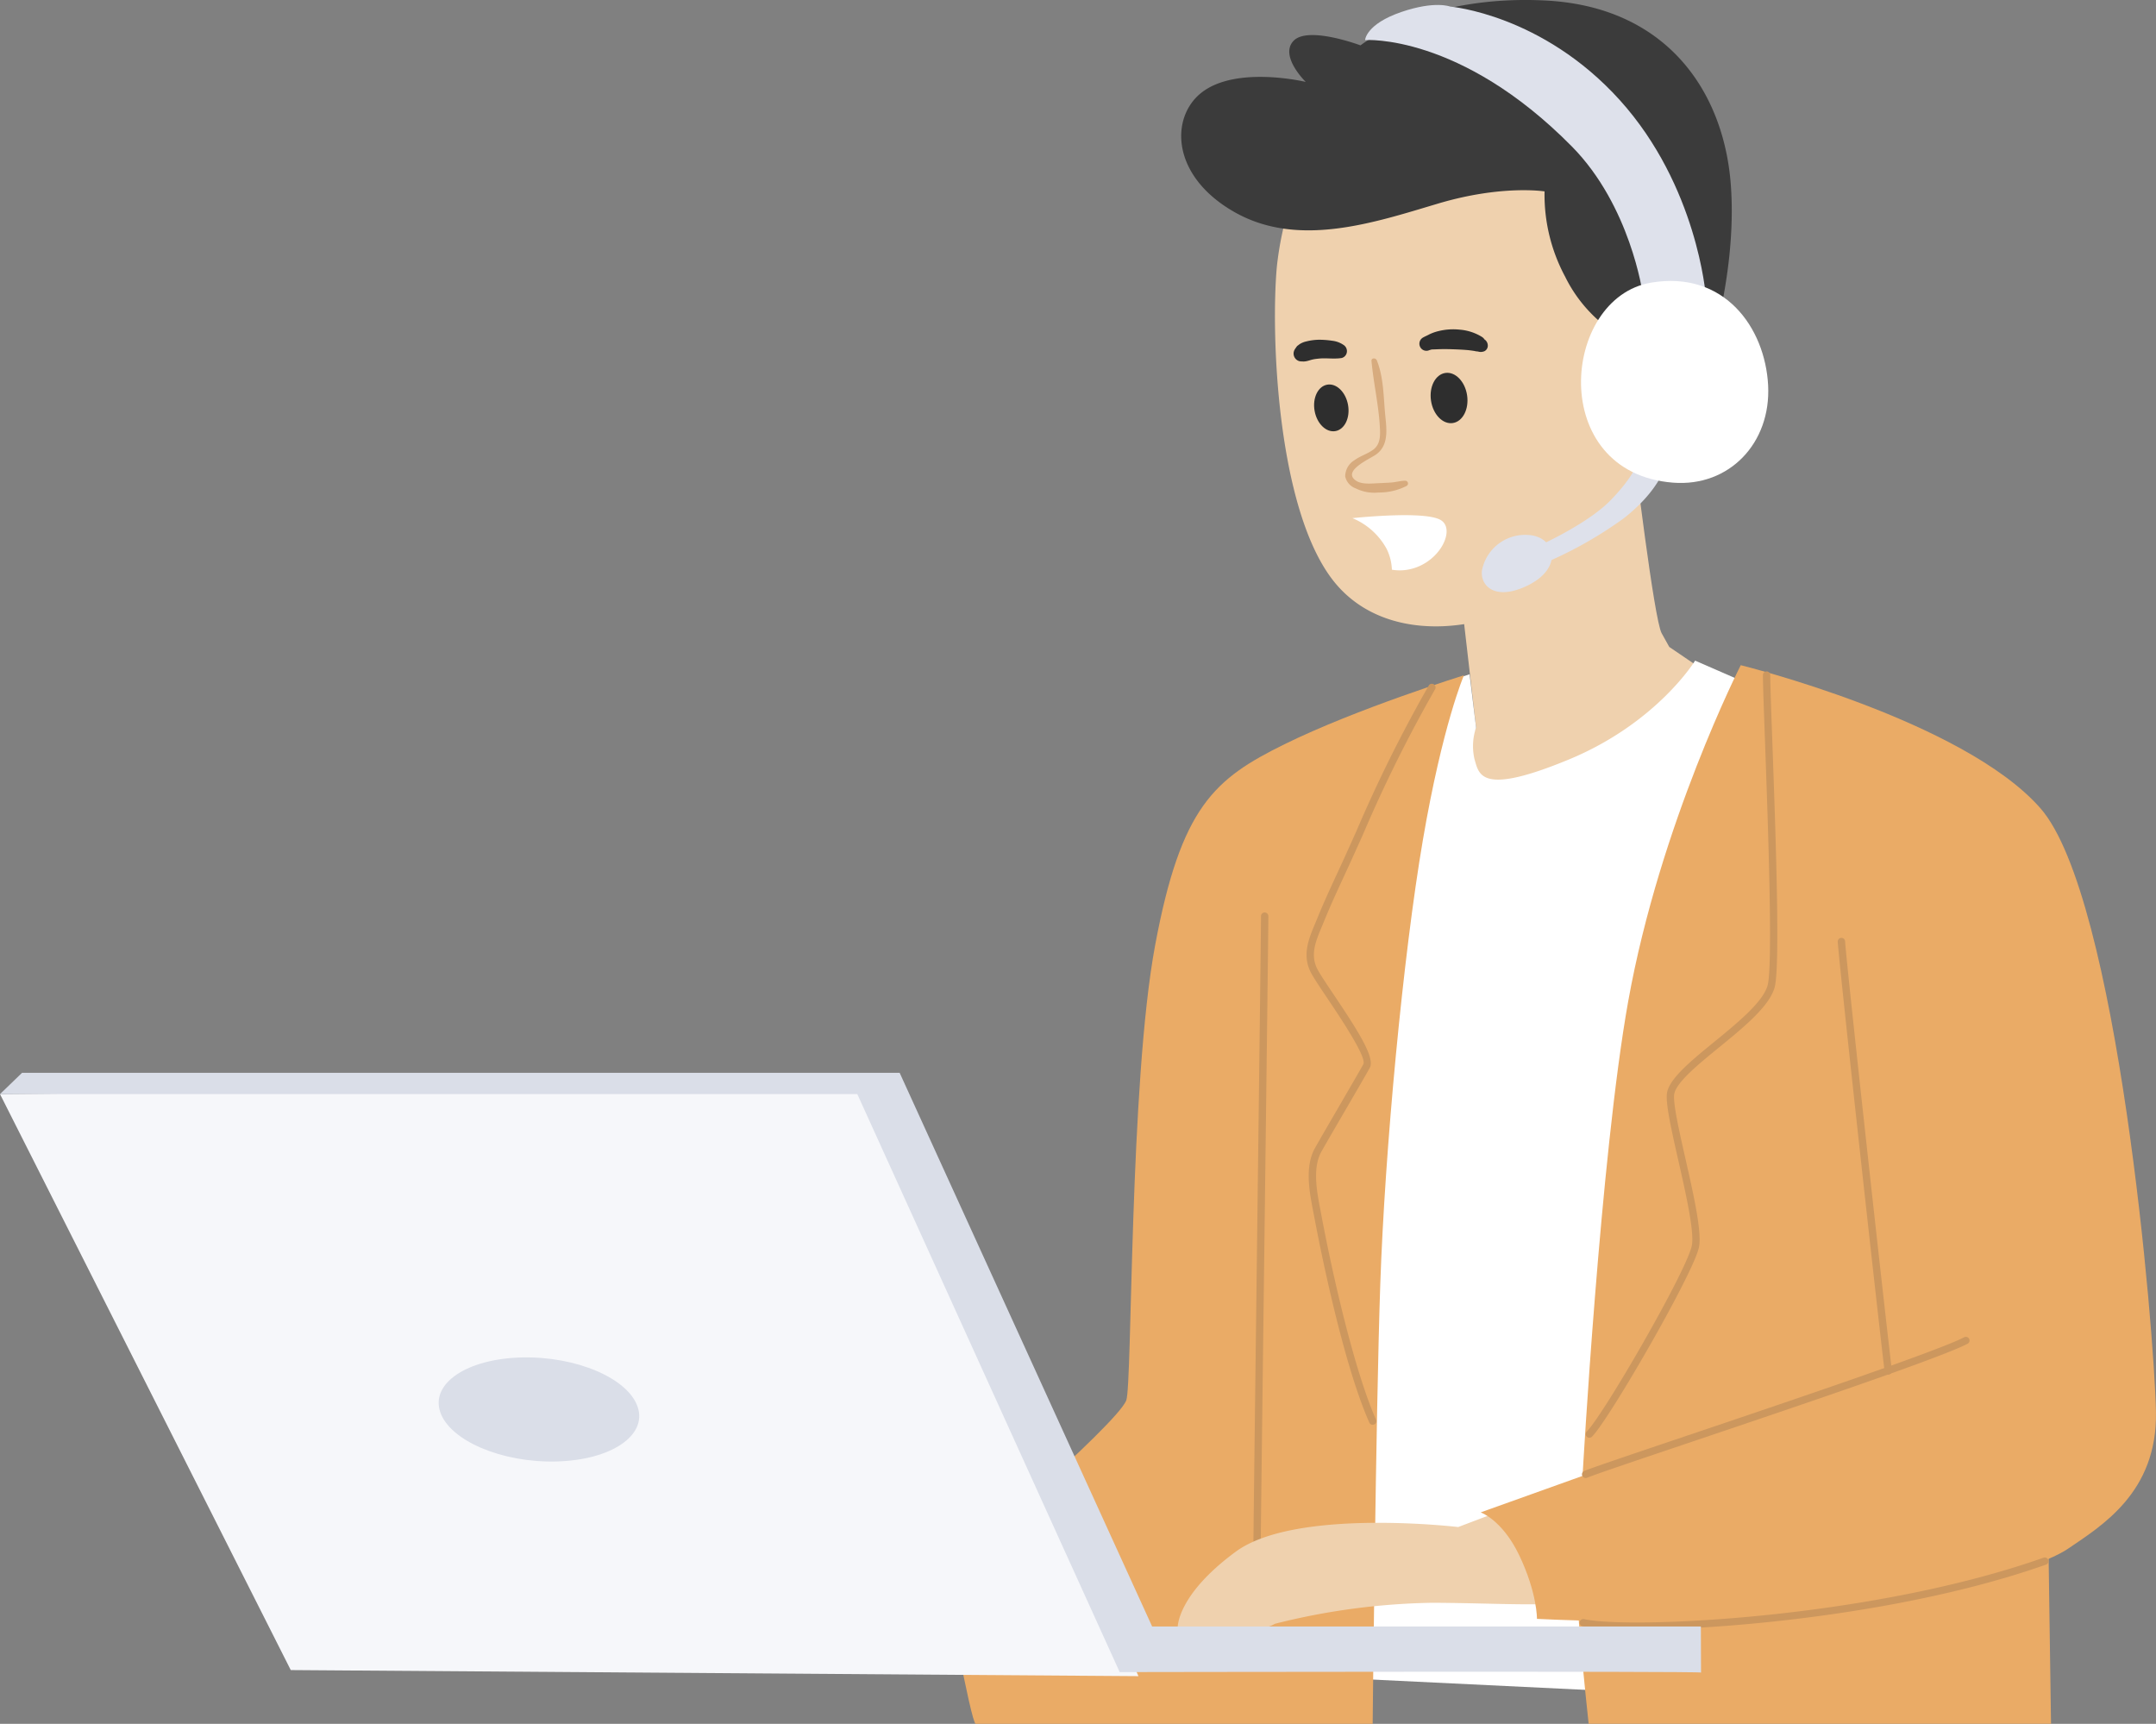
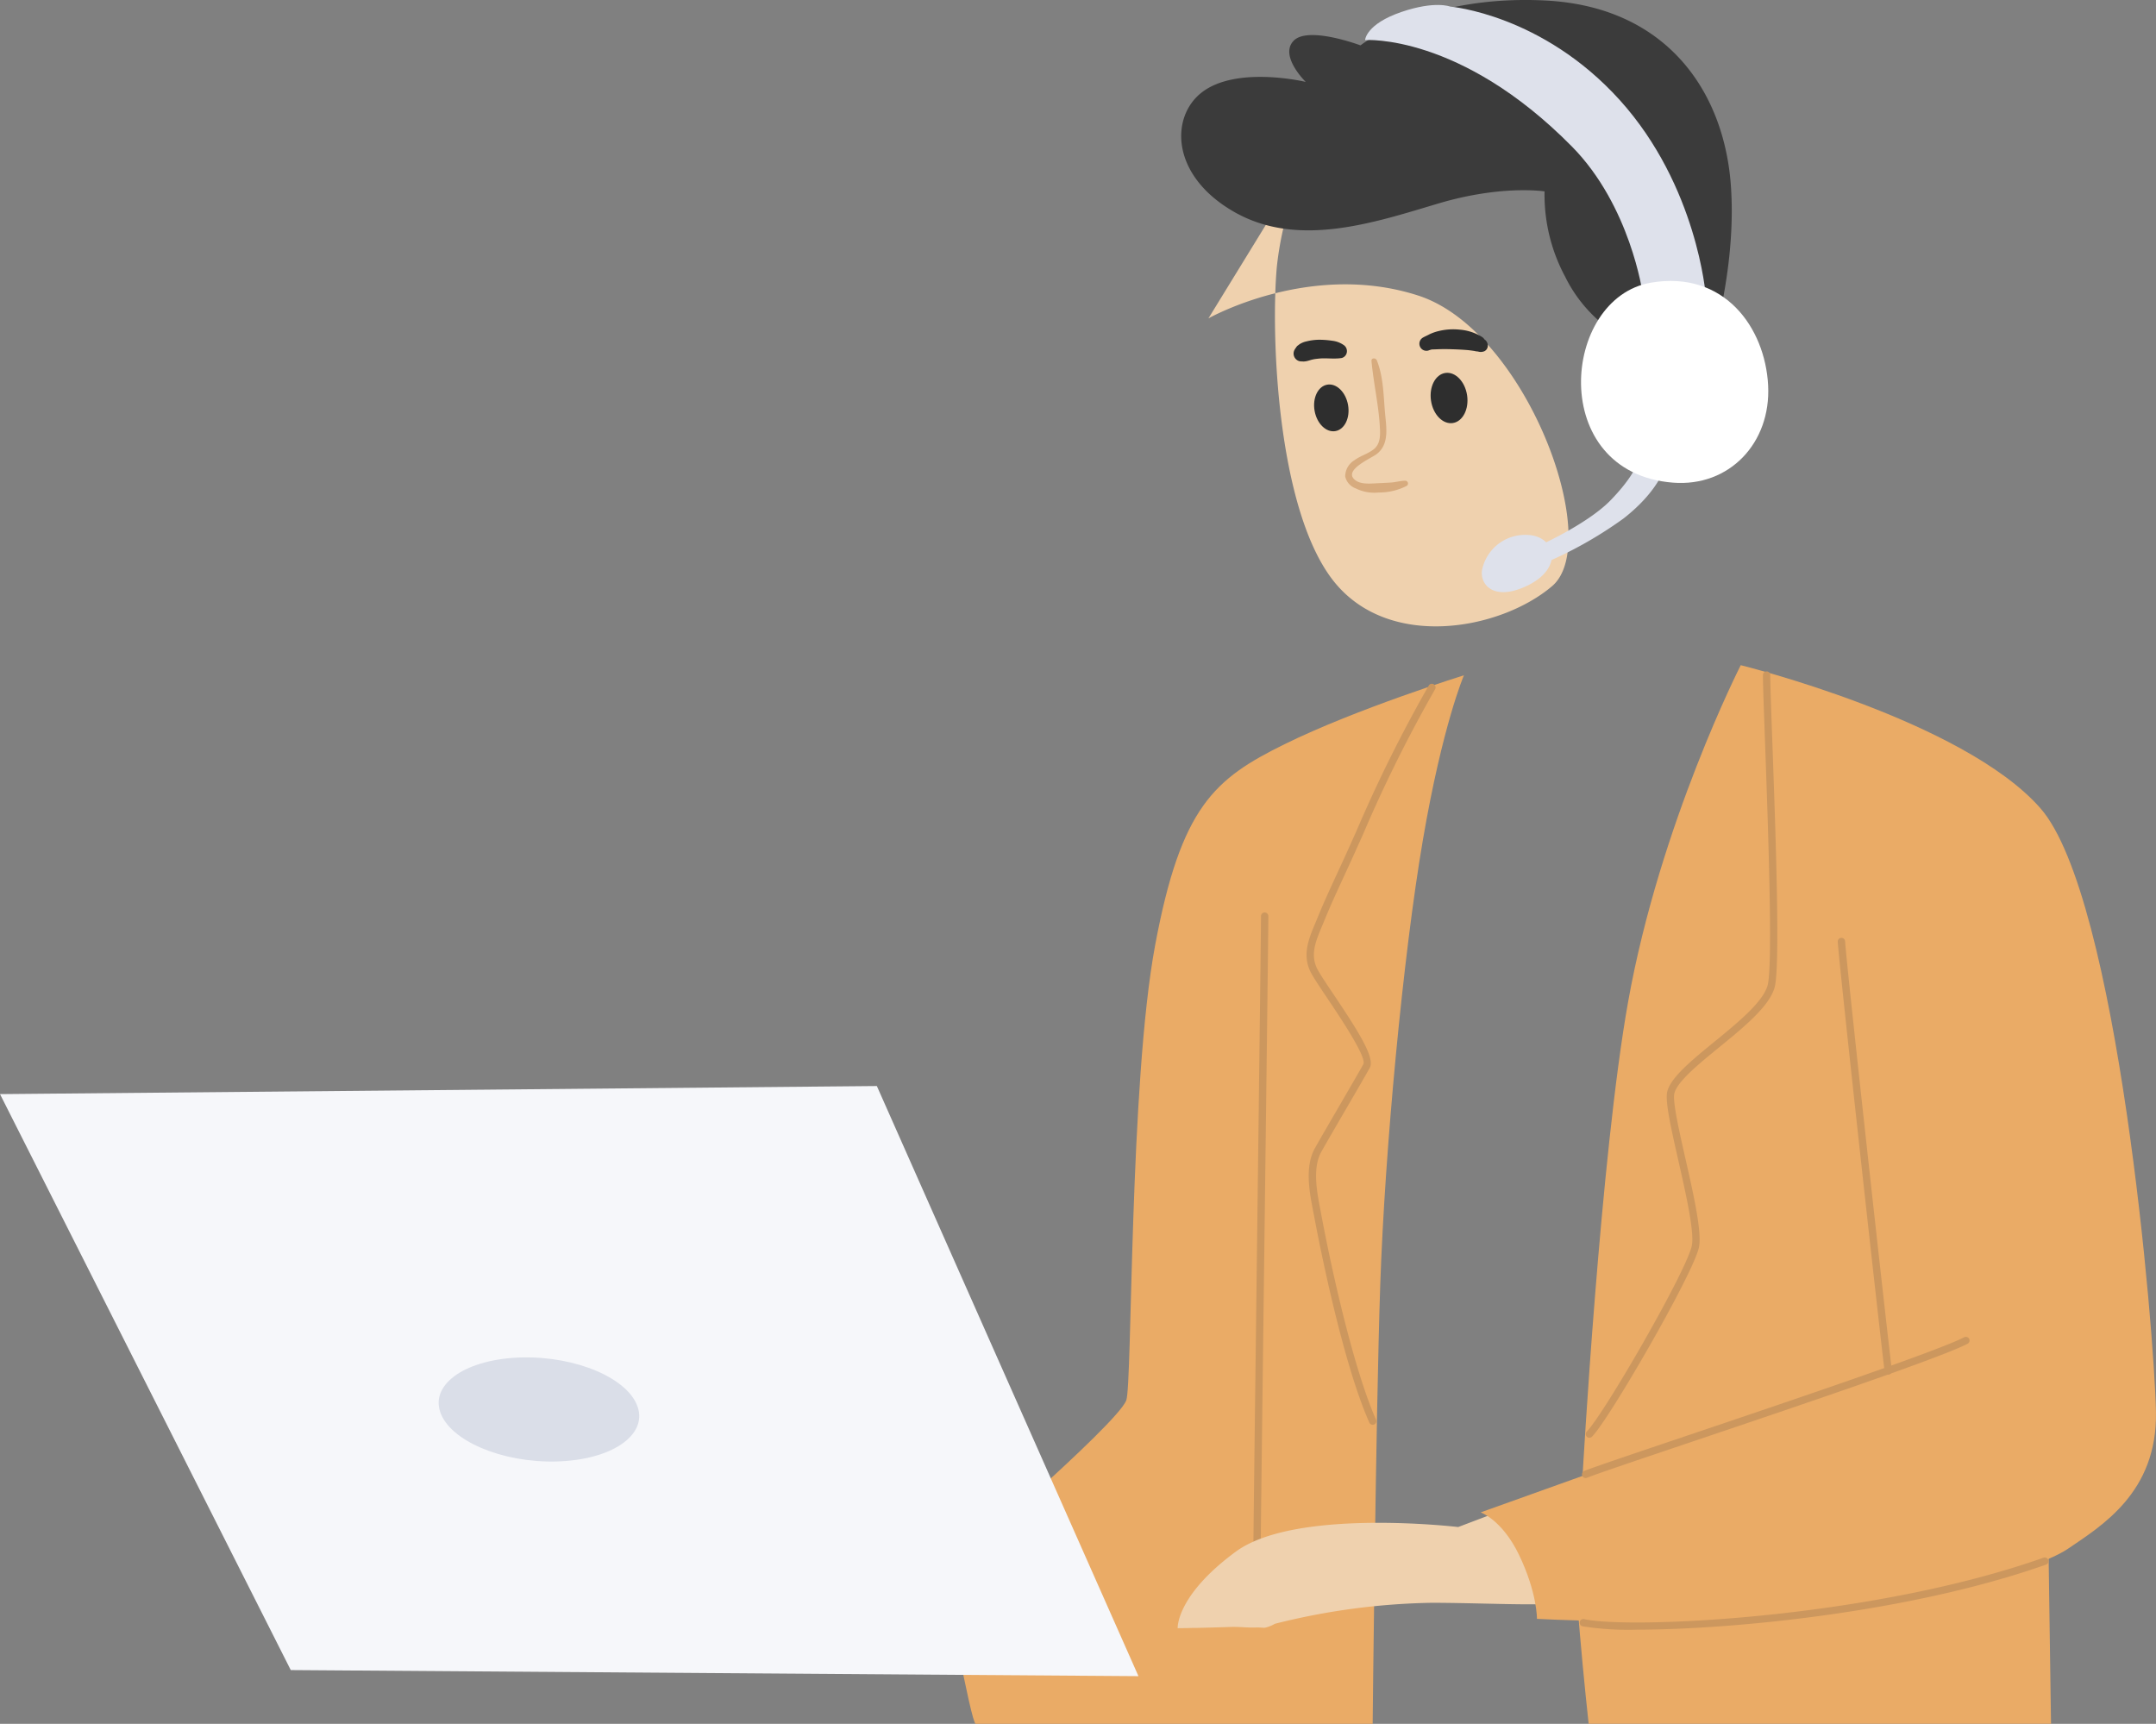
<svg xmlns="http://www.w3.org/2000/svg" width="308" height="246.25" viewBox="0 0 308 246.25">
  <rect x="0" y="0" width="308" height="246.25" fill="#808080" stroke="none" />
  <defs>
    <clipPath id="clip-path">
      <rect id="Rectangle_164" data-name="Rectangle 164" width="308" height="246.25" fill="none" />
    </clipPath>
  </defs>
  <g id="Group_47" data-name="Group 47" clip-path="url(#clip-path)">
-     <path id="Path_243" data-name="Path 243" d="M86.244,61.723s2.825,23.684,3.911,25.639l1.087,1.955,5.432,3.694s-10.429,14.775-23.249,17.165-11.733-5.215-11.733-5.215l1.955-4.128-2.608-22.6s23.249-10.647,25.2-16.513" transform="translate(147.224 3.098)" fill="#efd1ae" />
-     <path id="Path_244" data-name="Path 244" d="M117.854,93.555l-8.474-3.694s-5.432,8.909-18.034,14.123-12.82,2.173-13.472,0a8.257,8.257,0,0,1,.217-4.562l-.933-7.608-5.04,1.679L54.625,235,99.6,237.177Z" transform="translate(132.779 4.51)" fill="#fff" />
    <path id="Path_245" data-name="Path 245" d="M168.452,91.861s-3.041,7.026-5.866,23.539-5.433,44.325-6.084,63.446-1.087,62.794-1.087,62.794H98.705c-.651,0-4.563-21.511-4.563-21.511s24.771-21.221,26.074-24.7c.87-2.318.435-45.267,4.128-65.039s8.474-23.756,18.469-28.682c10.33-5.089,25.639-9.85,25.639-9.85" transform="translate(40.68 4.61)" fill="#eaab66" />
    <path id="Path_246" data-name="Path 246" d="M121.27,215.124a.525.525,0,0,0,.525-.525c0-1.554.276-23.625.544-44.97s.543-43.423.543-44.984a.525.525,0,0,0-1.05,0c0,1.553-.276,23.625-.542,44.97s-.545,43.423-.545,44.984a.526.526,0,0,0,.525.525" transform="translate(58.312 6.229)" fill="#cc975e" />
    <path id="Path_247" data-name="Path 247" d="M81.886,205.723l.435,30.2H16.267s-2.824-25.639-1.738-28.03,67.357-2.173,67.357-2.173" transform="translate(210.682 10.325)" fill="#eaab66" />
-     <path id="Path_248" data-name="Path 248" d="M73.066,19.956a47.006,47.006,0,0,0-5.432,17.383c-.87,9.56,0,34.112,7.822,44.542s24.118,7.388,31.506,1.087c6.78-5.783,13.471-12.167,15.21-24.77s-3.695-36.5-19.121-41.5-29.985,3.26-29.985,3.26" transform="translate(114.773 0.757)" fill="#efd1ae" />
+     <path id="Path_248" data-name="Path 248" d="M73.066,19.956a47.006,47.006,0,0,0-5.432,17.383c-.87,9.56,0,34.112,7.822,44.542s24.118,7.388,31.506,1.087s-3.695-36.5-19.121-41.5-29.985,3.26-29.985,3.26" transform="translate(114.773 0.757)" fill="#efd1ae" />
    <path id="Path_249" data-name="Path 249" d="M78.634,222.35s.767,0,1.932-.031c.273-.011.578,0,.893-.011,1.124-.031,2.489-.063,3.865-.105l.924-.032c1.365-.031,2.531.137,3.623.074H89.9c.231-.01.567.021.84.032a2.041,2.041,0,0,0,.347.01,5.1,5.1,0,0,0,1.439-.567,97.691,97.691,0,0,1,22.537-3c9.7.042,18.41.7,19.828-.483,1.428-1.208,2.289-13.4-6-14.2L118.709,207.9s-23.262-2.762-31.789,3.529c-8.549,6.291-8.286,10.922-8.286,10.922" transform="translate(89.605 10.24)" fill="#efd1ae" />
    <path id="Path_250" data-name="Path 250" d="M120.7,48.2a20.338,20.338,0,0,1-8.148-8.691,24.739,24.739,0,0,1-2.933-12.167s-6.084-.978-15.209,1.738-19.99,6.409-29.117,1.2-9.125-13.58-4.671-17.056C65.608,9.324,75.5,11.7,75.5,11.7S71.7,8,73.764,5.83s9.561.652,9.561.652S92.451-.8,109.725.071s25.53,12.929,26.508,26.4-3.911,26.943-3.911,26.943Z" transform="translate(111.032 0)" fill="#3b3b3b" />
    <path id="Path_251" data-name="Path 251" d="M106.265,49.018c.979,2.413.955,5.214,1.2,7.776.192,1.993.558,4.316-1.268,5.661-.872.643-5,2.377-2.875,3.781.809.536,2.164.389,3.085.347.633-.03,1.274-.057,1.907-.1.682-.05,1.349-.256,2.031-.259a.4.4,0,0,1,.2.733,8.568,8.568,0,0,1-3.984.948,6.014,6.014,0,0,1-3.3-.581,2.359,2.359,0,0,1-1.507-1.69,2.7,2.7,0,0,1,1.3-2.326c.821-.609,1.829-.893,2.659-1.487,1.15-.823,1.055-2.211.975-3.5-.194-3.089-.9-6.125-1.18-9.2-.043-.47.608-.47.757-.1" transform="translate(90.42 2.447)" fill="#d7ab7e" />
    <path id="Path_252" data-name="Path 252" d="M109.9,56.065c.325,1.832,1.656,3.127,2.976,2.893s2.127-1.907,1.8-3.739-1.656-3.127-2.976-2.893-2.127,1.907-1.8,3.739" transform="translate(77.9 2.625)" fill="#2e2e2e" />
    <path id="Path_253" data-name="Path 253" d="M93.714,54.693c.294,1.976,1.687,3.406,3.11,3.195s2.34-1.986,2.046-3.961-1.687-3.407-3.111-3.195-2.339,1.985-2.045,3.961" transform="translate(110.716 2.545)" fill="#2e2e2e" />
    <path id="Path_254" data-name="Path 254" d="M116.938,48.821c-1.016.171-2.041,0-3.064.068-.246.018-.489.054-.735.078-.173.017.326-.051.083-.012l-.156.026c-.128.022-.256.048-.383.08-.217.053-.428.134-.647.183a2.545,2.545,0,0,1-.619.081l-.335-.045.211.038a2.051,2.051,0,0,1-.417-.045A1.13,1.13,0,0,1,110.1,47.9a1.291,1.291,0,0,1,.223-.442q.065-.087.132-.17l-.123.141c.043-.061.088-.12.135-.179a.655.655,0,0,1,.232-.232c.081-.062.161-.128.246-.186a2.954,2.954,0,0,1,.942-.379,7.772,7.772,0,0,1,1.867-.239,12.974,12.974,0,0,1,1.848.147,3.561,3.561,0,0,1,1.584.586,1.049,1.049,0,0,1,.489,1.022,1.006,1.006,0,0,1-.734.853" transform="translate(74.736 2.319)" fill="#2e2e2e" />
    <path id="Path_255" data-name="Path 255" d="M91.383,45.985a4.264,4.264,0,0,1,.424-.219c.124-.057.46-.233.206-.093.092-.051.185-.1.278-.149a6.418,6.418,0,0,1,1.313-.47,8.732,8.732,0,0,1,3.052-.209,7.089,7.089,0,0,1,3.015.943,1.879,1.879,0,0,1,.379.269c.075.095.148.19.219.286-.02-.032-.041-.063-.062-.095a1.07,1.07,0,0,1,.456.885.883.883,0,0,1-.469.782,1.326,1.326,0,0,1-1.055.008h.549a1.989,1.989,0,0,1-.818-.007c-.012,0-.293-.072-.107-.034s-.3-.036-.348-.043-.386-.041-.041-.007c-.064-.006-.127-.015-.19-.023-.165-.02-.328-.04-.493-.054-.717-.057-1.432-.089-2.151-.112-.667-.022-1.346-.027-2.012,0-.286.013-.57.022-.856.03-.162,0-.092.029.017-.005-.058.018-.12.029-.179.045-.119.034-.235.071-.351.116a1,1,0,0,1-1.19-.584,1.012,1.012,0,0,1,.413-1.26" transform="translate(111.881 2.248)" fill="#2e2e2e" />
-     <path id="Path_256" data-name="Path 256" d="M101.408,74.92A9.826,9.826,0,0,0,96.5,70.5c1.821-.185,10.416-.981,12.584.251,2.43,1.379-.448,6.919-5.474,7.2a6.867,6.867,0,0,1-1.465-.085,7.254,7.254,0,0,0-.737-2.944" transform="translate(96.697 3.517)" fill="#fff" />
    <path id="Path_257" data-name="Path 257" d="M85.518,63.627s-.87,3.368-5.866,7.279a57.942,57.942,0,0,1-12.24,6.772l-.58-2.534s7.5-3.26,10.972-6.845,3.911-5.541,3.911-5.541Z" transform="translate(152.295 3.15)" fill="#dee1eb" />
    <path id="Path_258" data-name="Path 258" d="M88.756,72.765a6.284,6.284,0,0,0-6.547,5.05c-.28,2.057,1.652,4.365,6.173,2.338,5.615-2.517,4.4-7.2.374-7.388" transform="translate(129.503 3.652)" fill="#dee1eb" />
    <path id="Path_259" data-name="Path 259" d="M100.9,41.864S99.163,29.378,90.8,20.9C74.826,4.71,61.246,5.688,61.246,5.688s.109-2.282,5.215-4.02c4.794-1.632,6.952-.76,6.952-.76S86.56,1.994,97.64,14.27s12.277,27.92,12.277,27.92Z" transform="translate(133.763 0.034)" fill="#dee1eb" />
    <path id="Path_260" data-name="Path 260" d="M62.74,38.459c10.462-1.774,16.3,6.41,16.731,14.667S73.906,67.66,65.891,67.031c-18.034-1.413-15.97-26.4-3.151-28.572" transform="translate(173.118 1.918)" fill="#fff" />
    <path id="Path_261" data-name="Path 261" d="M37.155,90.482s31.723,7.822,42.8,20.424,16.3,74.745,16.513,86.26-7.822,16.3-12.6,19.556-25.857,9.125-42.8,9.995-33.026,0-33.026,0,.055-3.694-2.553-9.125C3.067,212.553,0,211.507,0,211.507l14.558-5.214s2.549-45.677,6.519-67.792c4.563-25.422,16.078-48.019,16.078-48.019" transform="translate(211.523 4.541)" fill="#eaab66" />
    <path id="Path_262" data-name="Path 262" d="M107.431,198.869a.525.525,0,0,0,.48-.737c-2.972-6.706-6.052-19.872-7.786-29.108l-.143-.747c-.525-2.717-1.178-6.1.125-8.428.665-1.19,2.167-3.771,3.611-6.253,1.5-2.577,2.913-5.01,3.306-5.736.766-1.419-1.644-5.208-5.131-10.406-.942-1.4-1.756-2.617-2.231-3.438-1.243-2.151-.416-4.121.542-6.4l.327-.786c.868-2.132,1.856-4.268,2.809-6.334.391-.844.781-1.689,1.166-2.538q.764-1.686,1.541-3.422a200.234,200.234,0,0,1,10.311-20.759.525.525,0,0,0-.9-.537A201.053,201.053,0,0,0,105.088,114.1q-.778,1.733-1.539,3.418-.578,1.27-1.163,2.531c-.96,2.076-1.951,4.224-2.829,6.378l-.322.776c-.977,2.325-1.987,4.731-.483,7.333.493.853,1.315,2.079,2.268,3.5,1.818,2.711,5.6,8.352,5.079,9.321-.384.712-1.8,3.138-3.289,5.708-1.447,2.488-2.953,5.076-3.62,6.268-1.491,2.667-.8,6.256-.239,9.14l.143.741c.631,3.364,3.978,20.586,7.858,29.339a.524.524,0,0,0,.48.313" transform="translate(88.665 4.667)" fill="#cc975e" />
    <path id="Path_263" data-name="Path 263" d="M52.035,200.8a.523.523,0,0,0,.373-.155c2.469-2.488,14.375-23.105,15.261-26.981.486-2.122-.733-7.506-1.91-12.713-.913-4.034-1.857-8.205-1.589-9.334.4-1.689,3.446-4.176,6.39-6.58,3.557-2.9,7.235-5.91,7.947-8.617.81-3.076.118-22.333-.34-35.075-.165-4.582-.294-8.2-.294-9.492a.524.524,0,0,0-.524-.525h0a.525.525,0,0,0-.525.524c0,1.311.13,4.938.3,9.53.427,11.91,1.145,31.843.375,34.771-.626,2.376-4.329,5.4-7.6,8.071-3.221,2.632-6.263,5.118-6.747,7.151-.325,1.365.561,5.278,1.586,9.808,1.1,4.855,2.344,10.357,1.912,12.247-.87,3.8-12.559,24.033-14.984,26.475a.526.526,0,0,0,.373.9" transform="translate(175.023 4.584)" fill="#cc975e" />
    <path id="Path_264" data-name="Path 264" d="M43.135,189.963a.578.578,0,0,0,.074-.005.526.526,0,0,0,.447-.593c-.385-2.732-6.414-57.131-6.69-61.3a.519.519,0,0,0-.56-.489.524.524,0,0,0-.488.559c.277,4.173,6.312,58.64,6.7,61.375a.527.527,0,0,0,.52.452" transform="translate(226.618 6.403)" fill="#cc975e" />
    <path id="Path_265" data-name="Path 265" d="M25.891,202.014a.549.549,0,0,0,.2-.038c1.335-.542,7.237-2.532,14.707-5.051,15.08-5.085,35.731-12.049,39.658-14.09a.524.524,0,1,0-.484-.93c-3.855,2-25.312,9.237-39.509,14.025-7.488,2.526-13.4,4.52-14.767,5.072a.526.526,0,0,0,.2,1.012" transform="translate(200.625 9.126)" fill="#cc975e" />
    <path id="Path_266" data-name="Path 266" d="M22.71,222.17c13.271,0,39-2.392,58.543-9.3a.526.526,0,0,0-.35-.991c-24.69,8.734-59.229,10.226-65.655,8.783a.525.525,0,1,0-.23,1.025,41.894,41.894,0,0,0,7.692.488" transform="translate(211.056 10.632)" fill="#cc975e" />
    <path id="Path_267" data-name="Path 267" d="M138.418,148.882l41.537,82.277,121.1.869-37.372-84.3Z" transform="translate(-138.418 7.414)" fill="#f6f7fa" />
-     <path id="Path_268" data-name="Path 268" d="M304.893,231.606l-.023-6.586H226.478l-36.068-79.09H65.039l-3.151,3.041H184.362l37.481,82.567s83.05-.15,83.05.067" transform="translate(-61.888 7.324)" fill="#dadee8" />
    <path id="Path_269" data-name="Path 269" d="M206.546,192.431c1.368,4.1,8.793,7.273,16.585,7.078s13-3.68,11.631-7.784-8.793-7.273-16.585-7.078-13,3.68-11.631,7.784" transform="translate(-143.662 9.267)" fill="#dadee8" />
  </g>
</svg>